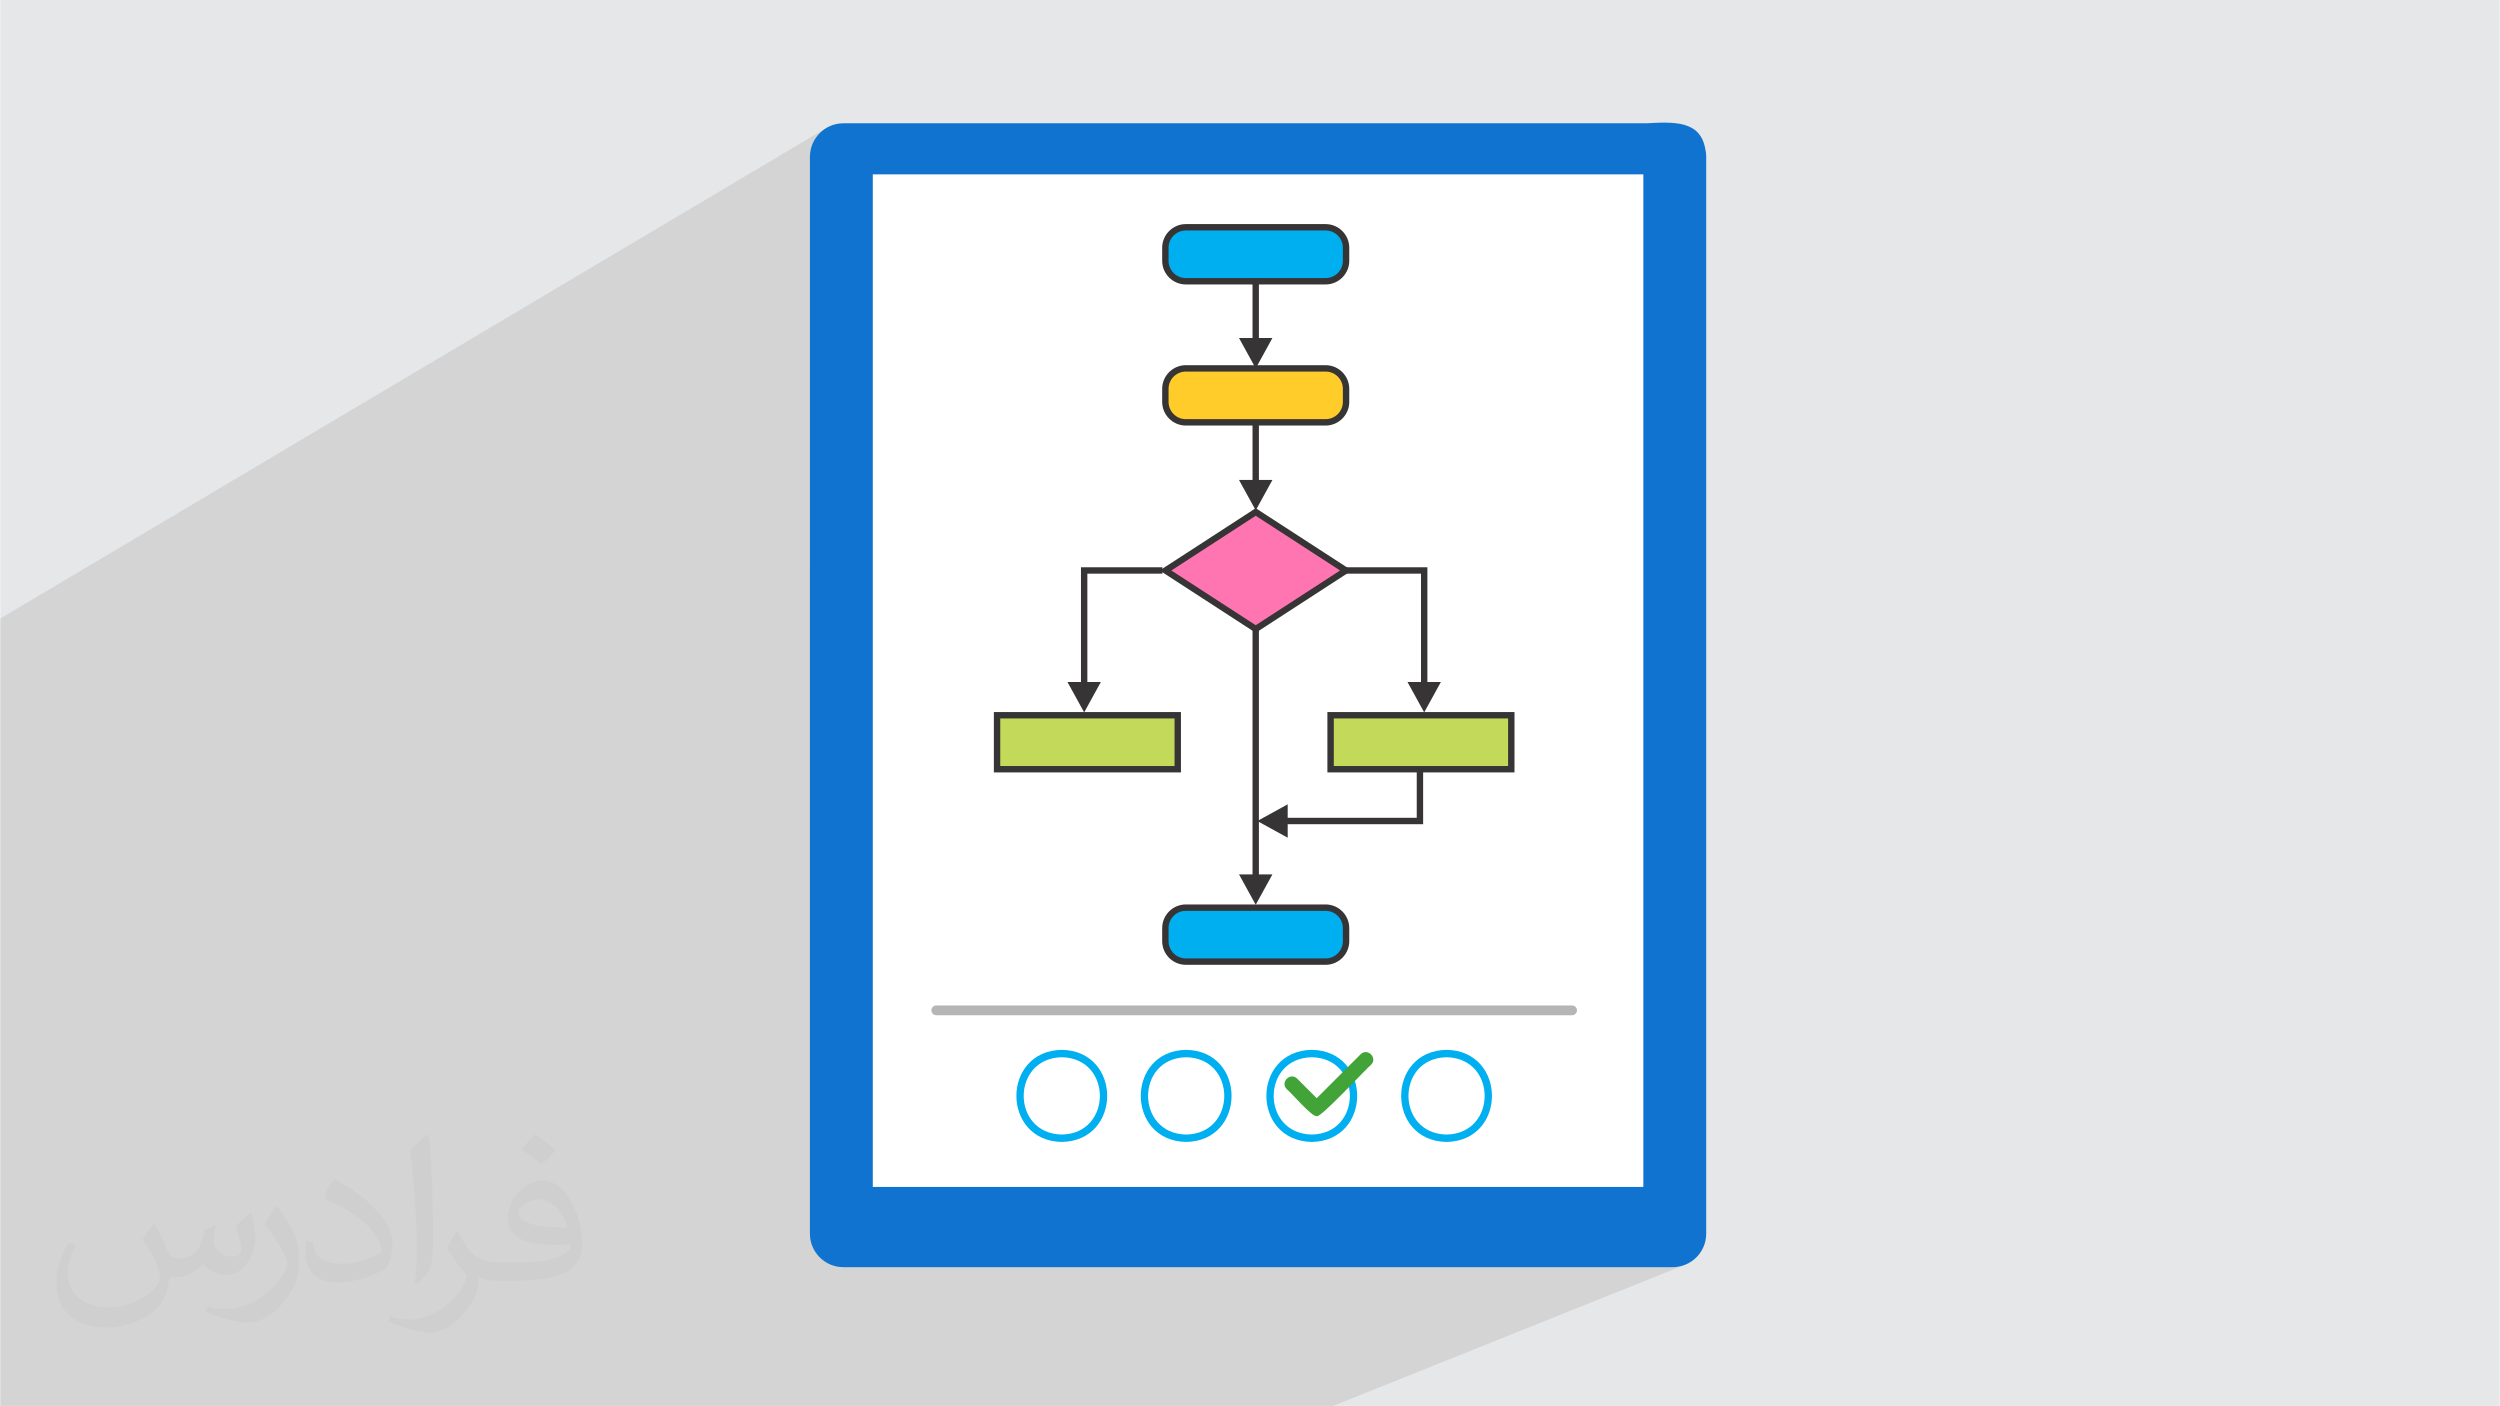
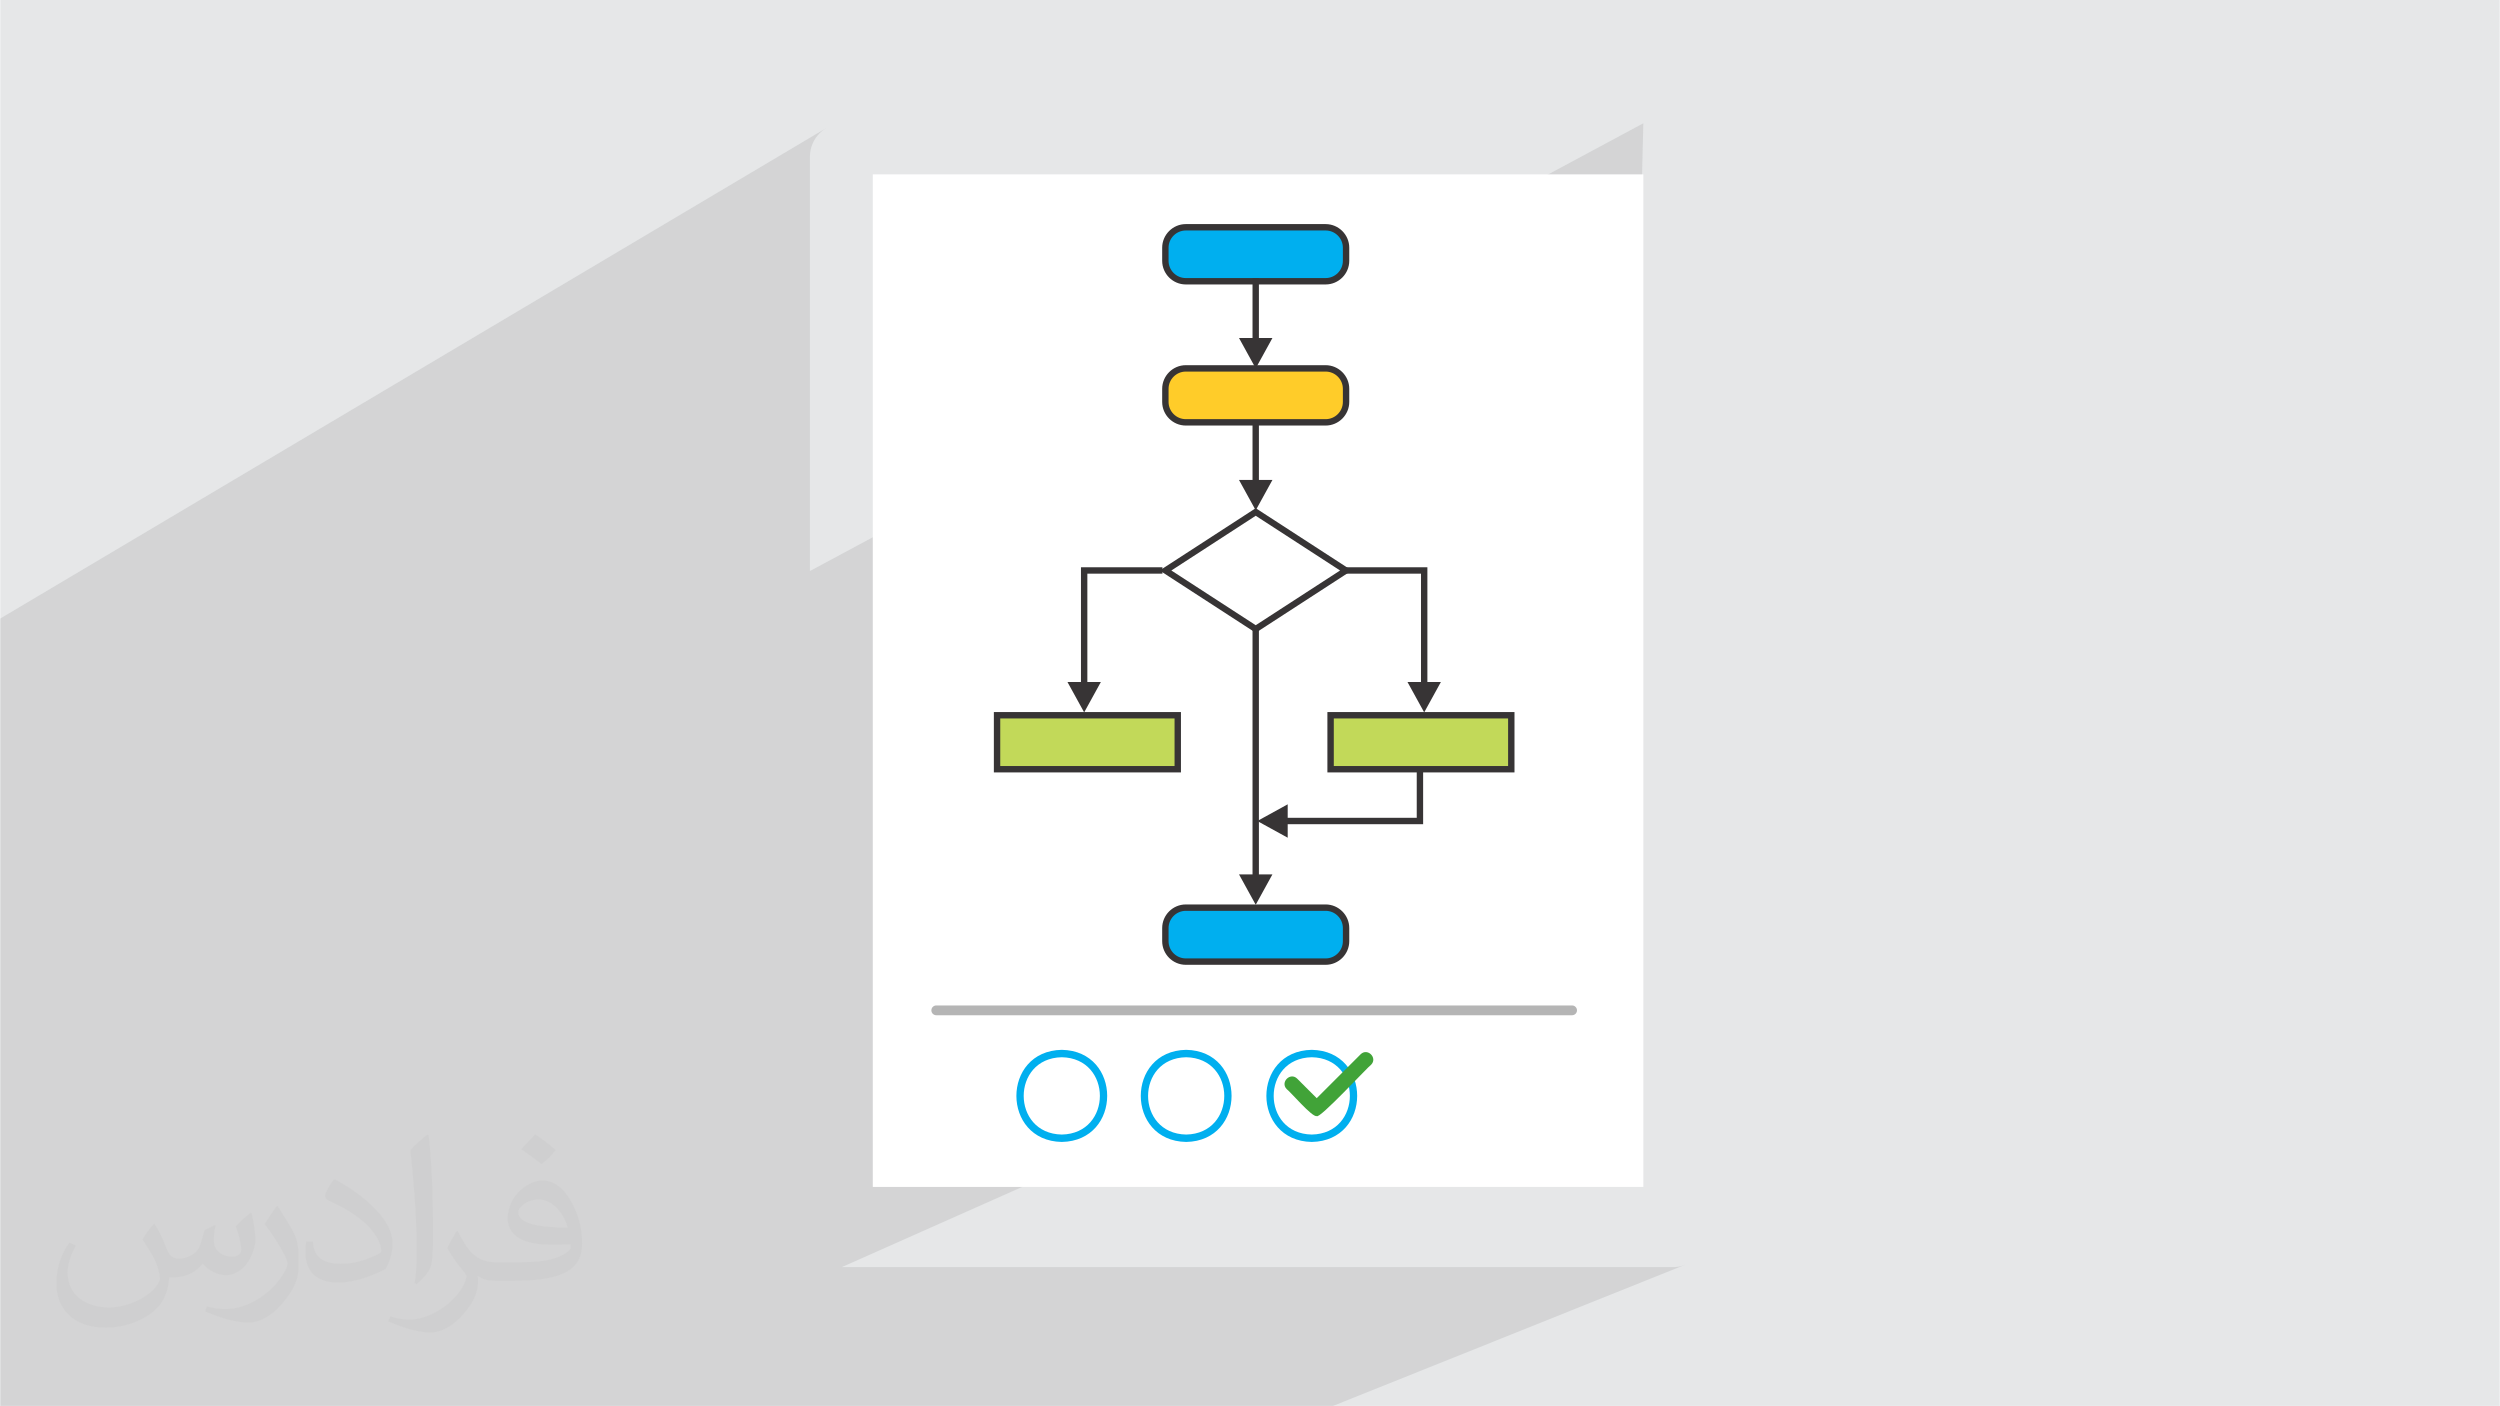
<svg xmlns="http://www.w3.org/2000/svg" xml:space="preserve" width="3.704in" height="2.083in" version="1.1" style="shape-rendering:geometricPrecision; text-rendering:geometricPrecision; image-rendering:optimizeQuality; fill-rule:evenodd; clip-rule:evenodd" viewBox="0 0 3703.74 2083.33">
  <defs>
    <style type="text/css">
   
    .fil10 {fill:#00AFEF}
    .fil9 {fill:#C2D959}
    .fil0 {fill:#E6E7E8}
    .fil12 {fill:#FF75B1}
    .fil11 {fill:#FFCC29}
    .fil8 {fill:#373435;fill-rule:nonzero}
    .fil6 {fill:#00AFEF;fill-rule:nonzero}
    .fil3 {fill:#1073CF;fill-rule:nonzero}
    .fil7 {fill:#41A338;fill-rule:nonzero}
    .fil5 {fill:#B5B5B5;fill-rule:nonzero}
    .fil4 {fill:white;fill-rule:nonzero}
    .fil2 {fill:#373435;fill-opacity:0.031}
    .fil1 {fill:#373435;fill-opacity:0.102}
   
  </style>
  </defs>
  <g id="Layer_x0020_1">
    <polygon class="fil0" points="-0,0 3703.74,0 3703.74,2083.33 -0,2083.33 " />
    <polygon class="fil1" points="1974.96,2083.33 1965.74,2083.33 786.82,2083.33 784.33,2083.33 646.11,2083.33 633.4,2083.33 -0,2083.33 -0,1490.71 -0,941.78 -0,916.52 1225.74,188.67 1221.65,191.17 1217.81,194.02 1214.29,197.22 1211.08,200.76 1208.22,204.58 1205.72,208.68 1203.64,213.02 1201.97,217.57 1200.74,222.33 1199.99,227.28 1199.74,232.35 1199.74,846.16 2434.72,182.67 2431.18,326.7 2420.85,462.1 2404.19,589.11 2381.66,708.01 2353.69,819.06 2320.75,922.53 2283.29,1018.69 2241.75,1107.8 2196.6,1190.14 2148.28,1265.96 2097.26,1335.55 2043.96,1399.16 1988.86,1457.06 1932.4,1509.51 1875.04,1556.8 1817.23,1599.18 1759.41,1636.91 1702.06,1670.28 1645.59,1699.54 1590.49,1724.96 1247.08,1877.62 1249.43,1877.73 2478.21,1877.73 2483.29,1877.48 2488.22,1876.73 2492.98,1875.5 2497.55,1873.83 " />
    <path class="fil2" d="M228.61 1813.57c7.07,10.83 11.67,21.15 16.15,32.5 3.33,6.67 5,19.06 20.63,19.06 4.58,0 11.15,-1.46 16.98,-4.69 6.56,-3.44 11.56,-8.65 14.17,-16.56l6.25 -21.04 15.21 -7.5 1.04 1.04c-2.08,8.02 -2.6,15.52 -2.6,21.46 0,17.71 15.1,24.37 27.19,24.37 7.07,0 13.44,-3.54 13.44,-9.9 0,-8.44 -3.54,-22.59 -8.13,-35.31 7.07,-7.07 14.17,-14.17 22.29,-19.9l1.25 0.72c3.54,14.91 5.52,29.79 5.52,39.58 0,9.69 -4.27,20.42 -7.81,27.5 -7.29,13.65 -20.21,24.69 -35.83,24.69 -11.78,0 -25,-6.04 -34.06,-16.87l-0.52 0c-8.54,10.42 -21.77,20 -42.93,20l-6.56 0c-0.94,13.96 -3.96,23.85 -8.54,32.71 -12.6,24.69 -50,41.98 -85.09,41.98 -48.96,0 -73.54,-28.23 -73.54,-65.83 0,-23.23 7.6,-44.79 19.27,-60.09l9.58 3.96c-7.29,13.96 -12.19,27.3 -12.19,40 0,35.2 28.65,51.98 61.67,51.98 30.52,0 68.44,-19.48 75.31,-42.08 -2.6,-24.58 -11.87,-36.15 -26.04,-58.75 4.27,-7.5 9.79,-15 16.67,-23.02l1.25 0 0 0 0 0 0 0 0 0 -0.03 -0.01 0 0 0.02 -0.02zm563.96 -132.5c10.31,6.46 20.42,14.17 30.31,23.02 -5.52,7.6 -12.4,14.69 -20.94,20.94 -9.9,-8.02 -19.79,-14.8 -29.9,-22.08 6.87,-7.71 13.65,-15.21 20.52,-21.87l0 0 0 0 0 0 0 0 0.01 -0.01 0 0zm5.31 96.35c-16.67,0 -30.31,10.94 -30.31,18.96 0,17.5 33.33,22.81 73.13,22.59 -5,-20.42 -22.41,-41.56 -42.81,-41.56l0 0 0 0 0 0 -0.01 0 0 0 0.01 0zm-37.4 93.13c21.67,0 40.63,-0.63 55.1,-4.27 16.04,-4.06 29.69,-12.29 29.69,-17.81 0,-1.56 0,-3.23 -0.52,-4.79 -9.06,0.83 -19.37,0.83 -28.44,0.83 -29.37,0 -51.87,-6.67 -60.73,-23.13 -2.19,-4.58 -3.74,-9.69 -3.74,-15.52 0,-15.73 6.87,-31.46 18.96,-42.19 10.09,-8.85 21.25,-14.37 32.6,-14.37 20.52,0 36.78,16.46 48.23,42.5 6.25,14.06 10.52,30.43 10.52,51.04 0,13.75 -3.74,25.31 -12.29,33.96 -15.94,15.31 -45.21,21.15 -90.21,21.15l-20.31 0 0 0 -5.31 0c-11.15,0 -19.17,-1.98 -25.52,-6.87l-1.04 0c0.31,2.6 0.52,5.21 0.52,7.5 0,10.09 -3.33,23.02 -10.09,33.33 -20,29.79 -41.56,42.6 -60.31,42.6 -18.96,0 -42.19,-7.29 -63.02,-16.67l3.65 -7.29c6.77,2.81 16.15,4.79 29.06,4.79 33.85,0 78.23,-32.71 83.75,-64.48 -1.25,-2.6 -3.54,-6.04 -6.77,-9.58 -9.9,-11.78 -16.15,-21.67 -21.98,-31.98 5,-9.9 9.58,-17.81 13.85,-24.9l1.77 -0.21c14.48,29.37 27.6,46.35 56.87,46.35l4.58 0 0 0 21.15 0 0 0 0.01 0.01 0 0 -0.01 0.01zm-146.46 31.04c2.5,-13.54 2.71,-28.65 2.71,-42.93l0 -21.04c0,-39.27 -5,-96.35 -9.06,-133.33 7.07,-7.81 16.98,-16.77 24.79,-22.81l2.3 0.63c5.31,46.77 6.56,101.15 6.56,151.04 0,13.13 -0.52,26.04 -1.77,35.42 -0.72,11.78 -7.6,20.83 -22.29,34.48l-3.23 -1.46 0 0 0 0 0 0 0 0 0 -0.01 0 0 0 0zm-150.72 -61.98c0.72,18.44 9.79,33.13 41.35,33.13 19.69,0 36.35,-5.21 54.79,-14.06 3.33,-1.46 5.1,-3.44 5.1,-5.1 0,-11.56 -8.85,-26.87 -23.75,-40.83 -14.48,-13.13 -33.65,-24.58 -51.46,-32.29 -6.15,-2.6 -8.13,-5.43 -8.13,-8.02 0,-5.31 7.07,-16.46 12.81,-24.48l2.08 -0.21c20.42,10.73 43.33,26.67 60.31,44.48 15.42,16.24 24.9,32.81 24.9,50.83 0,13.33 -3.96,26.04 -10.52,37.6 -22.5,11.25 -46.46,19.9 -70.21,19.9 -28.74,0 -48.44,-13.54 -48.44,-45.31 0,-3.44 0,-8.74 1.25,-15.63l9.9 0 0 0 0 0 0 0 0 0 0.02 -0.01 0 0 -0 -0zm-52.08 -52.3l17.81 28.85c6.56,10.73 12.71,22.41 12.71,40.83l0 23.65c0,18.96 -12.19,39.37 -31.87,59.58 -15.31,13.75 -28.96,19.57 -41.56,19.57 -18.75,0 -40.1,-5.83 -64.91,-16.56l2.81 -7.29c7.81,2.19 16.87,3.85 27.92,3.85 35.63,-0.21 72.08,-26.25 88.65,-58.02 1.98,-3.65 2.71,-6.98 2.71,-9.27 0,-3.74 -1.98,-7.81 -3.54,-11.46 -8.96,-17.19 -19.06,-32.81 -30.21,-47.19 5.83,-9.27 11.67,-18.13 17.93,-26.77l1.56 0.21 0 0 0 0 0 0 -0.01 0.02 0 0 0.01 -0.02z" />
-     <path class="fil3" d="M2527.9 232.35l0 1595.7c0,27.44 -22.24,49.68 -49.7,49.68l-1228.78 0c-27.55,0.12 -49.85,-22.74 -49.69,-49.68l0 -1595.7c0,-27.44 22.25,-49.67 49.69,-49.67l1228.78 0c27.44,0 49.7,22.25 49.7,49.67zm0 0l0 1595.7c0,27.44 -22.24,49.68 -49.7,49.68l-1228.78 0c-25.45,0 -46.44,-19.15 -49.35,-43.81l-0.34 -5.87c0,0 1234.99,-61.89 1234.99,-1645.38l5.13 0c49.38,-3.05 85.33,-1.84 88.04,49.67l0.01 0.01 -0.01 -0z" />
    <polygon class="fil4" points="1292.9,1758.83 2434.74,1758.83 2434.74,258.38 1292.9,258.38 " />
    <path class="fil5" d="M2329.16 1504.42l-942.19 0c-4,0 -7.25,-3.24 -7.25,-7.25 0,-4.01 3.25,-7.25 7.25,-7.25l942.19 0c4,0 7.25,3.24 7.25,7.25 0,4 -3.25,7.25 -7.25,7.25z" />
    <g id="_1959301230176">
      <path class="fil6" d="M1943.41 1566.66c-75.27,1.35 -75.25,113.22 0,114.56 75.28,-1.35 75.27,-113.22 0,-114.56zm0 125.52c-89.7,-1.6 -89.69,-134.91 0.01,-136.5 89.69,1.61 89.67,134.91 -0.01,136.5z" />
      <path class="fil7" d="M1950.73 1653.81c-6.53,2.41 -39.67,-36.76 -44.44,-39.89 -10.09,-10.19 5.31,-25.63 15.52,-15.52l28.93 28.93 65.03 -65.03c10.18,-10.09 25.63,5.31 15.52,15.51 -3.17,1.49 -77.09,81.55 -80.56,76.01l0 -0.01 0.01 0z" />
-       <path class="fil6" d="M2143.14 1566.66c-75.27,1.35 -75.25,113.22 0,114.56 75.28,-1.35 75.27,-113.22 0,-114.56zm0 125.52c-89.69,-1.6 -89.69,-134.91 0.01,-136.5 89.7,1.61 89.67,134.91 -0.01,136.5z" />
      <path class="fil6" d="M1757.29 1566.66c-75.27,1.35 -75.25,113.22 0,114.56 75.28,-1.35 75.27,-113.22 0,-114.56zm0 125.52c-89.69,-1.6 -89.67,-134.91 0.01,-136.5 89.7,1.61 89.67,134.91 -0.01,136.5z" />
      <path class="fil6" d="M1572.97 1566.66c-75.27,1.35 -75.25,113.22 0,114.56 75.28,-1.35 75.27,-113.22 0,-114.56zm0 125.52c-89.69,-1.6 -89.69,-134.91 0.01,-136.5 89.7,1.61 89.67,134.91 -0.01,136.5z" />
    </g>
    <g id="_1959301230512">
      <path class="fil4" d="M1957.83 1408.8c-3.76,-12.1 -6.33,-24.56 -7.63,-37.14l31.91 0c7.71,0 13.98,-6.27 13.98,-13.98 0,-7.72 -6.27,-13.98 -13.98,-13.98l-32.77 0c1.19,-27.35 8.26,-54.7 21.58,-80.01l11.19 0c7.71,0 13.98,-6.27 13.98,-13.98 0,-5.65 -3.36,-10.51 -8.17,-12.72 37.26,-49.13 94.09,-75.24 151.73,-75.24 11.21,0 22.45,1 33.61,2.99 -8.5,18.82 -17.3,37.19 -26.35,54.99l-176.19 176.19 -12.87 12.86 0 0.01 -0.01 0 -0 0.01z" />
      <polygon class="fil8" points="1907.73,1241.37 1862.72,1216.61 1907.73,1191.85 1907.73,1211.88 2098.95,1211.88 2098.95,1100.63 2108.42,1100.63 2108.42,1221.35 1907.73,1221.35 " />
      <rect class="fil9" x="1971.3" y="1059.88" width="267.77" height="79.98" />
      <path class="fil8" d="M1971.3 1055.15l272.5 0 0 89.45 -277.24 0 0 -89.45 4.74 0zm263.03 9.47l-258.29 0 0 70.51 258.29 0 0 -70.51z" />
      <rect class="fil10" x="1726.46" y="336.8" width="267.77" height="79.98" rx="30.29" ry="30.29" />
      <path class="fil8" d="M1756.75 332.07l207.19 0c9.61,0 18.37,3.94 24.72,10.28l0.02 0.02c6.35,6.35 10.28,15.11 10.28,24.72l0 19.41c0,9.63 -3.94,18.39 -10.28,24.74 -6.37,6.34 -15.12,10.28 -24.74,10.28l-207.19 0c-9.64,0 -18.39,-3.94 -24.74,-10.28 -6.35,-6.35 -10.28,-15.11 -10.28,-24.74l0 -19.41c0,-9.62 3.94,-18.37 10.29,-24.73 6.34,-6.35 15.09,-10.3 24.73,-10.3zm207.19 9.47l-207.19 0c-7.02,0 -13.41,2.87 -18.04,7.51l-0.02 0c-4.62,4.62 -7.49,11.01 -7.49,18.04l0 19.41c0,7.02 2.88,13.41 7.51,18.04 4.63,4.63 11.02,7.51 18.04,7.51l207.19 0c7.04,0 13.42,-2.87 18.04,-7.49l0 -0.02c4.63,-4.63 7.51,-11.02 7.51,-18.04l0 -19.41c0,-7.04 -2.87,-13.42 -7.49,-18.04l-0.02 -0.02c-4.62,-4.62 -11.01,-7.49 -18.04,-7.49z" />
      <rect class="fil11" x="1726.46" y="545.88" width="267.77" height="79.98" rx="30.29" ry="30.29" />
      <path class="fil8" d="M1756.75 541.15l207.19 0c9.61,0 18.37,3.94 24.72,10.28l0.02 0.02c6.35,6.35 10.28,15.11 10.28,24.72l0 19.41c0,9.61 -3.94,18.37 -10.28,24.72l-0.02 0.02c-6.35,6.35 -15.11,10.28 -24.72,10.28l-207.19 0c-9.62,0 -18.37,-3.94 -24.72,-10.28l-0.02 -0.02c-6.35,-6.35 -10.28,-15.11 -10.28,-24.72l0 -19.41c0,-9.62 3.94,-18.37 10.29,-24.73 6.34,-6.35 15.09,-10.3 24.73,-10.3zm207.19 9.47l-207.19 0c-7.02,0 -13.41,2.87 -18.04,7.51l-0.02 0c-4.62,4.62 -7.49,11.01 -7.49,18.04l0 19.41c0,7.04 2.87,13.43 7.49,18.04l0.02 0.02c4.62,4.62 11.01,7.49 18.04,7.49l207.19 0c7.04,0 13.42,-2.87 18.04,-7.49l0.02 -0.02c4.62,-4.62 7.49,-11.01 7.49,-18.04l0 -19.41c0,-7.04 -2.87,-13.42 -7.49,-18.04l-0.02 -0.02c-4.62,-4.62 -11.01,-7.49 -18.04,-7.49z" />
-       <rect class="fil12" transform="matrix(0.174 -0.113 0.174 0.113 1726.67 845.365)" width="769.26" height="769.26" />
      <path class="fil8" d="M1724.1 841.41l136.24 -88.39c47.44,30.8 94.89,61.56 142.34,92.35l-142.34 92.35 -142.34 -92.35 6.1 -3.96zm136.24 -77.13l-125 81.09 125 81.09 125 -81.09 -125 -81.09z" />
      <rect class="fil10" x="1726.46" y="1344.98" width="267.77" height="79.98" rx="30.29" ry="30.29" />
      <path class="fil8" d="M1756.75 1340.24l207.19 0c9.62,0 18.37,3.94 24.73,10.3 6.35,6.33 10.3,15.09 10.3,24.73l0 19.41c0,9.61 -3.94,18.37 -10.28,24.72l-0.02 0.02c-6.35,6.35 -15.11,10.28 -24.72,10.28l-207.19 0c-9.64,0 -18.39,-3.94 -24.74,-10.28 -6.34,-6.36 -10.28,-15.12 -10.28,-24.74l0 -19.41c0,-9.63 3.94,-18.39 10.28,-24.74 6.35,-6.34 15.1,-10.28 24.74,-10.28zm207.19 9.47l-207.19 0c-7.02,0 -13.41,2.87 -18.04,7.51 -4.63,4.63 -7.51,11.02 -7.51,18.04l0 19.41c0,7.04 2.87,13.43 7.49,18.04l0.02 0c4.63,4.63 11.02,7.51 18.04,7.51l207.19 0c7.04,0 13.42,-2.87 18.04,-7.49l0.02 -0.02c4.62,-4.62 7.49,-11.01 7.49,-18.04l0 -19.41c0,-7.02 -2.87,-13.41 -7.51,-18.04l0 -0.02c-4.62,-4.62 -11.01,-7.49 -18.04,-7.49z" />
      <polygon class="fil8" points="1885.1,500.87 1860.34,545.88 1835.58,500.87 1855.61,500.87 1855.61,412.52 1865.07,412.52 1865.07,500.87 " />
      <polygon class="fil8" points="1885.1,711.23 1860.34,756.24 1835.58,711.23 1855.61,711.23 1855.61,622.87 1865.07,622.87 1865.07,711.23 " />
      <polygon class="fil8" points="2134.75,1010.61 2109.99,1055.62 2085.23,1010.61 2105.26,1010.61 2105.26,850.1 1994.01,850.1 1994.01,840.63 2114.73,840.63 2114.73,1010.61 " />
      <rect class="fil9" x="1477.05" y="1059.88" width="267.77" height="79.98" />
      <path class="fil8" d="M1740.08 1064.62l-258.29 0 0 70.51 258.29 0 0 -70.51zm-263.03 -9.47l272.5 0 0 89.45 -277.24 0 0 -89.45 4.74 0z" />
      <polygon class="fil8" points="1630.89,1010.61 1606.13,1055.62 1581.37,1010.61 1601.39,1010.61 1601.39,840.63 1722.11,840.63 1722.11,850.1 1610.86,850.1 1610.86,1010.61 " />
      <polygon class="fil8" points="1885.1,1295.7 1860.34,1340.71 1835.58,1295.7 1855.61,1295.7 1855.61,932.23 1865.07,932.23 1865.07,1295.7 " />
    </g>
  </g>
</svg>